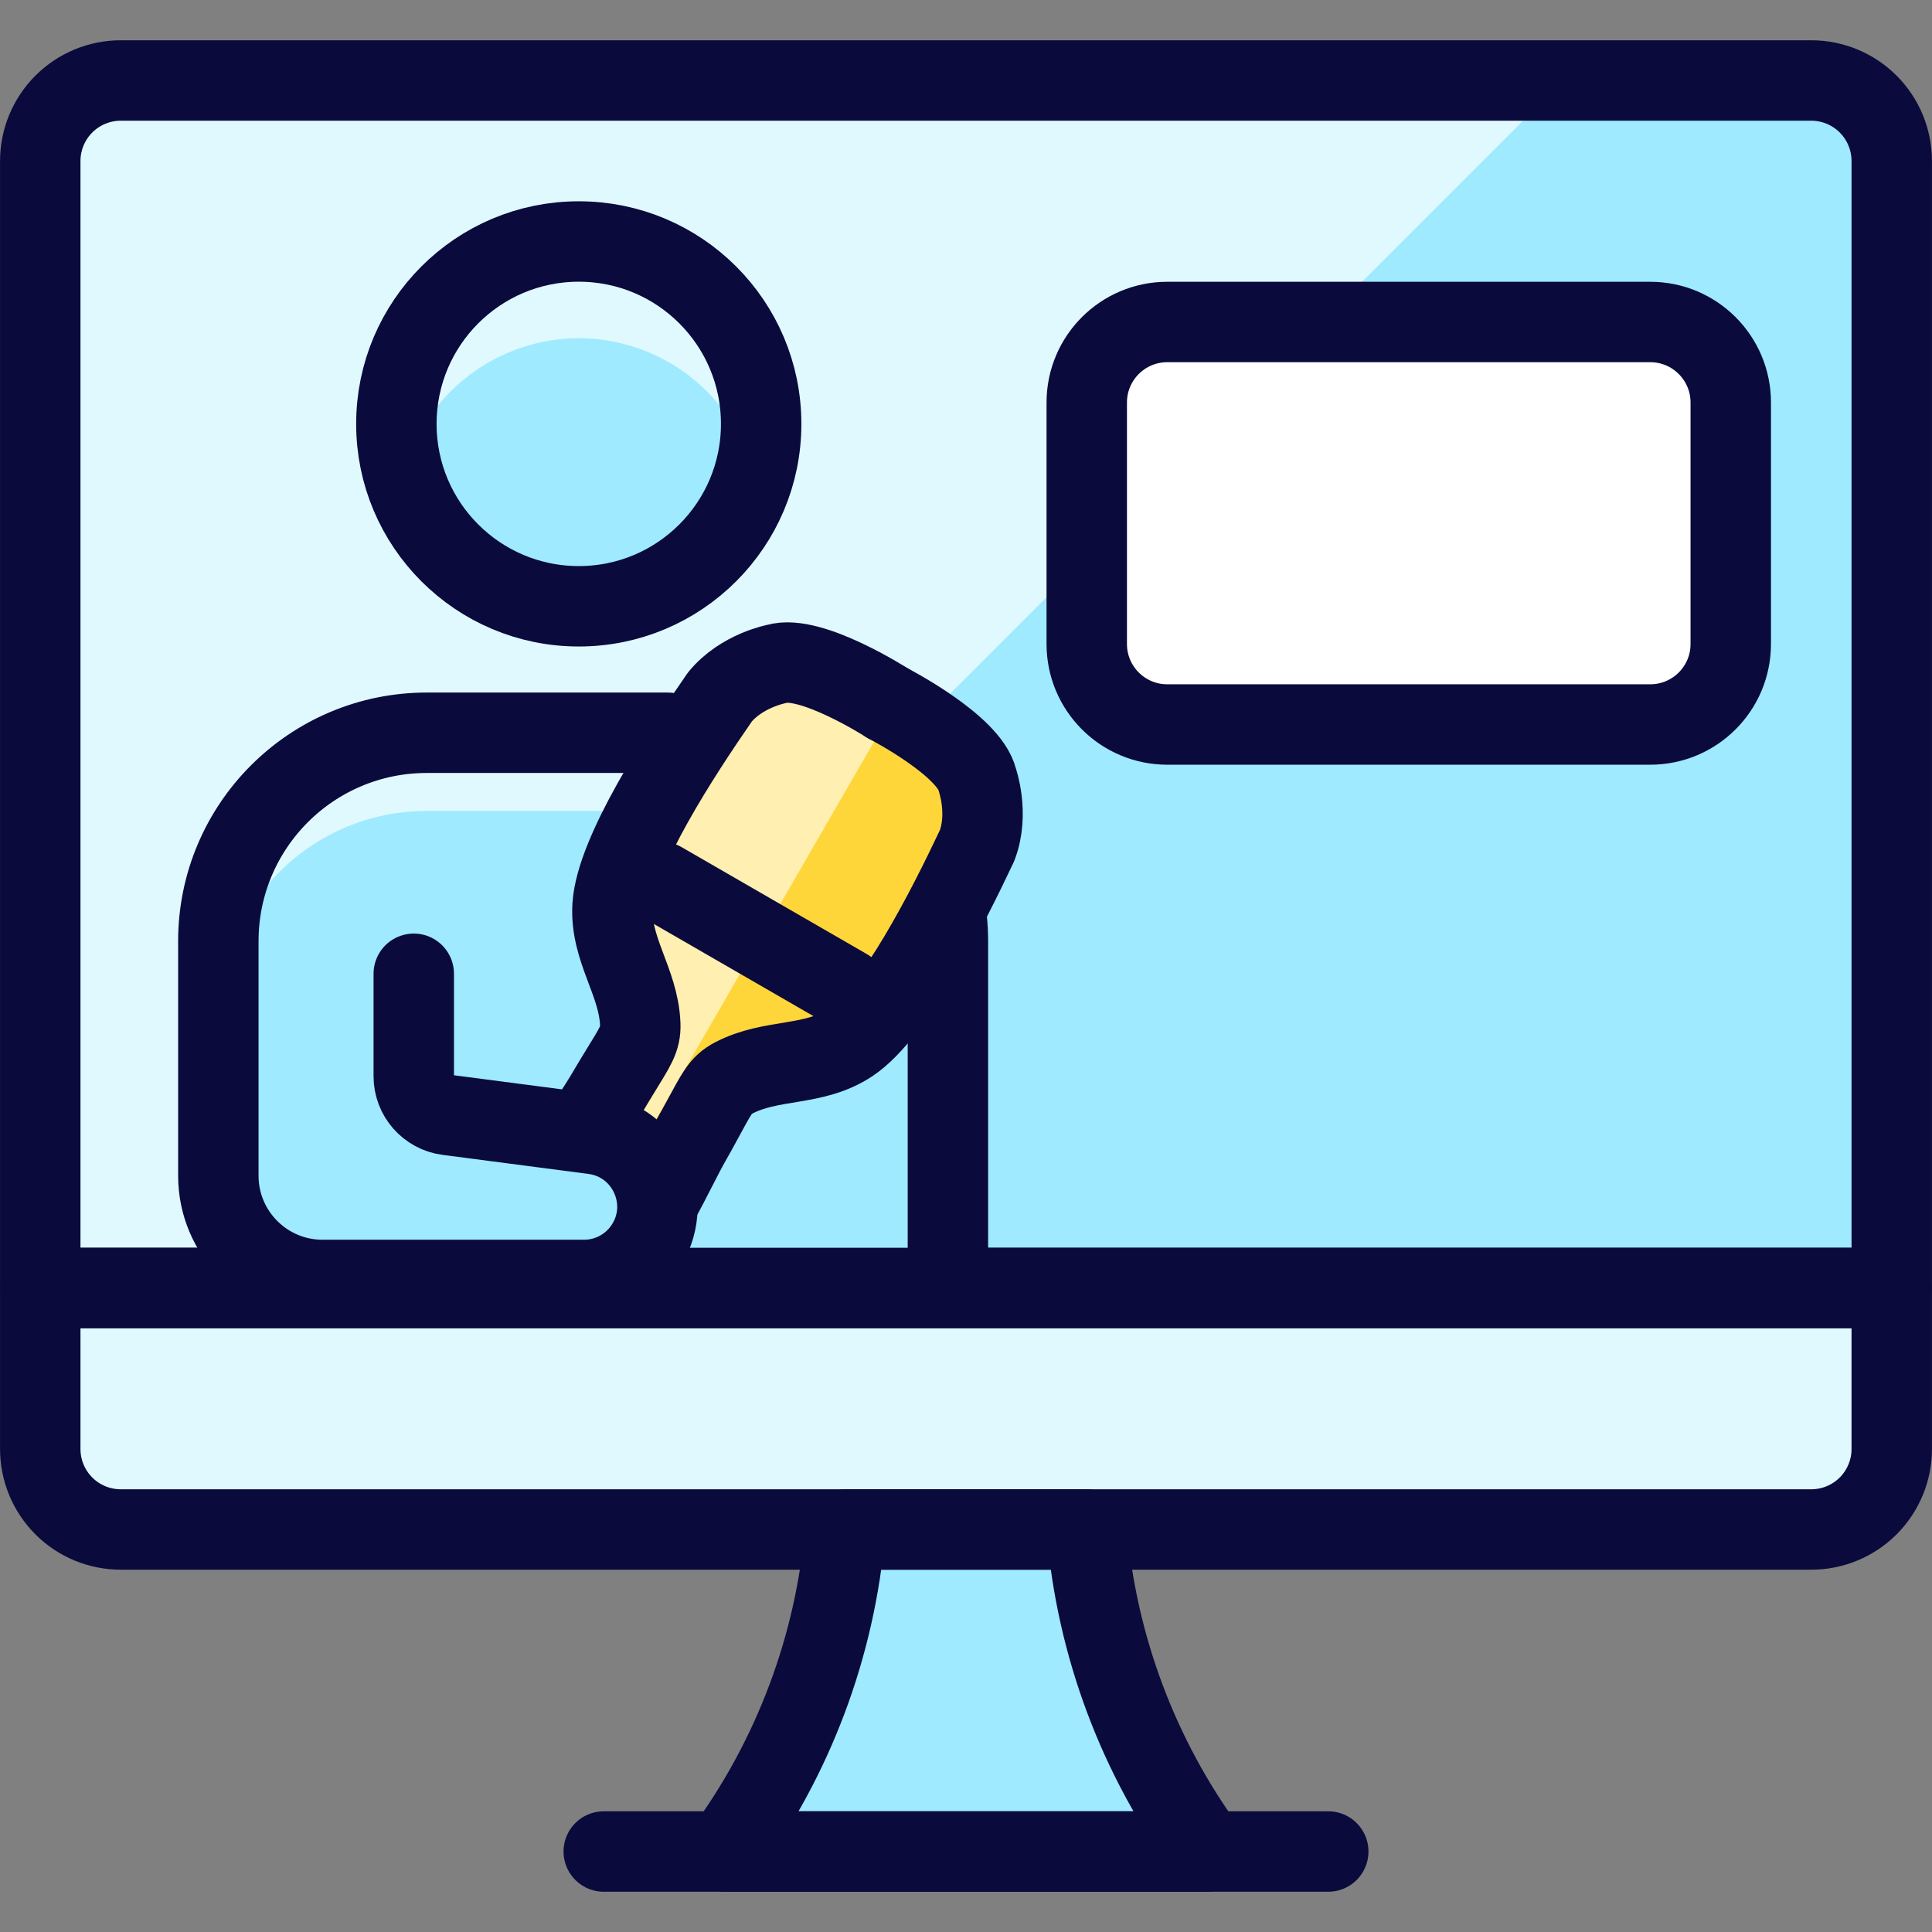
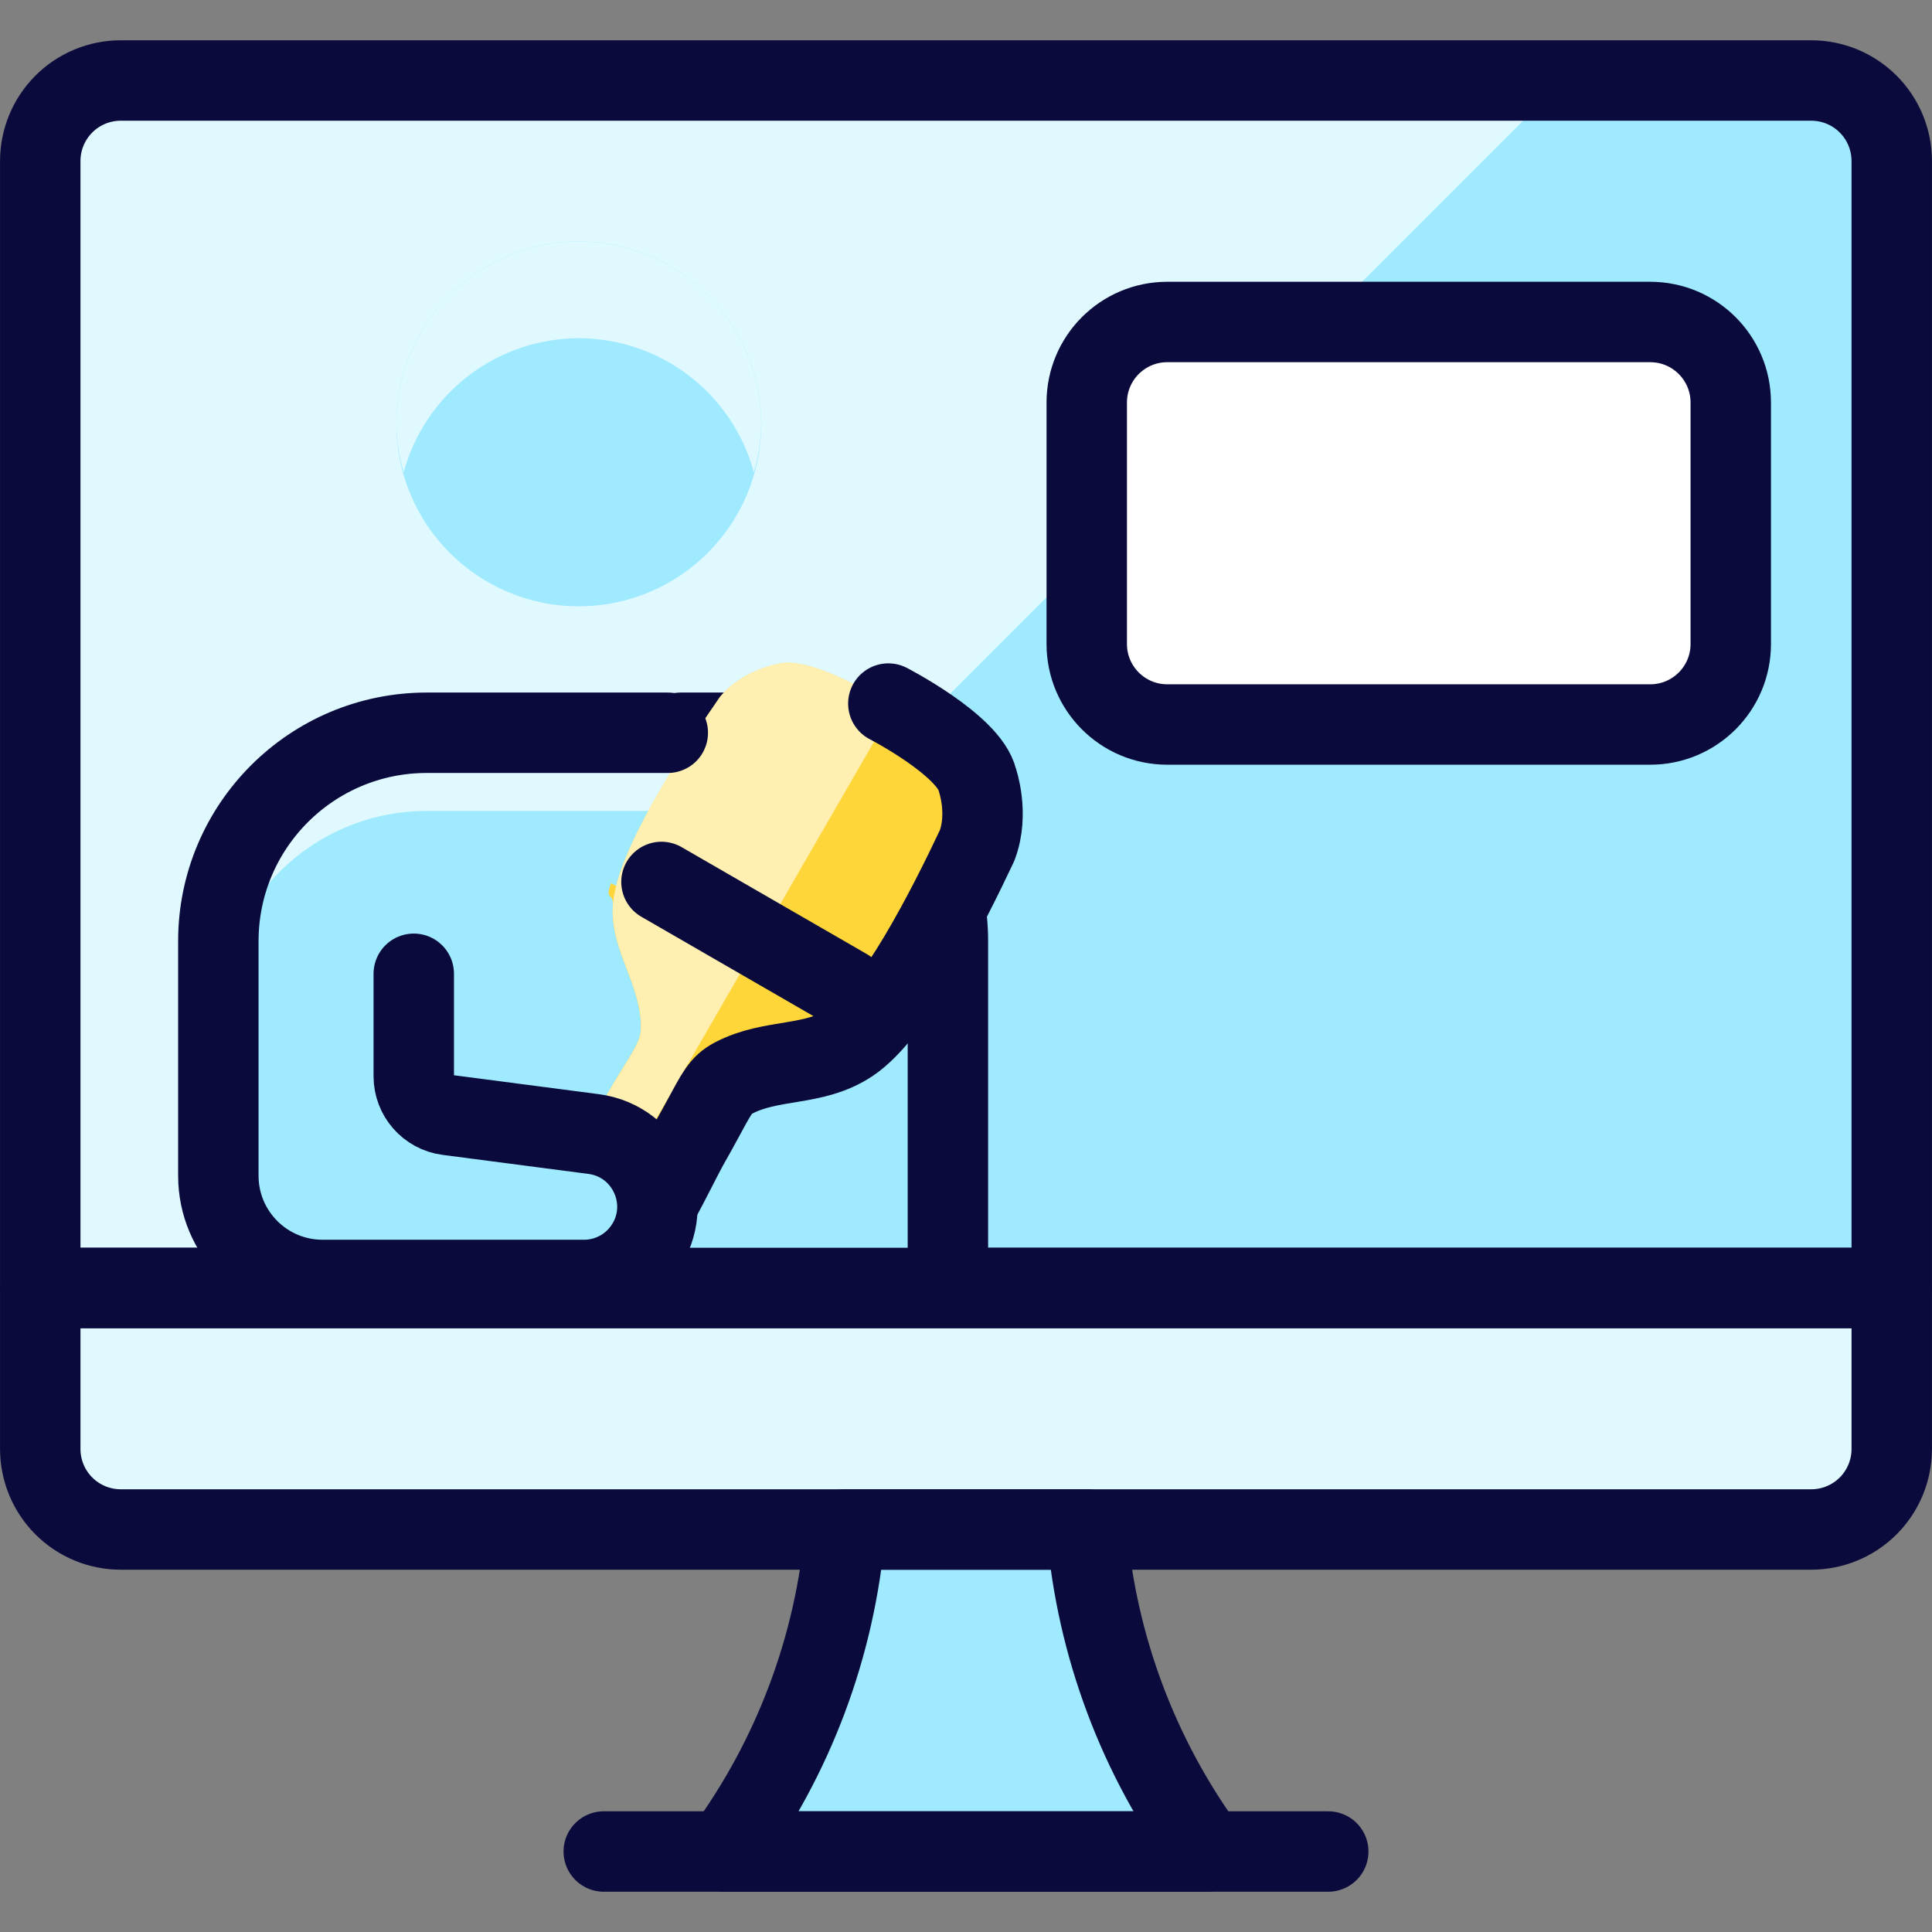
<svg xmlns="http://www.w3.org/2000/svg" width="80" height="80" viewBox="0 0 80 80" fill="none">
  <rect x="0" y="0" width="80" height="80" fill="#808080" stroke="none" />
  <path d="M45 63.333C45.409 68.153 47.139 72.767 50 76.667H30C32.861 72.767 34.591 68.153 35 63.333H45Z" fill="#9FEAFF" />
  <path d="M25 76.667H55" stroke="#0A0A3C" stroke-width="3.33" stroke-linecap="round" stroke-linejoin="round" />
  <path d="M78.333 6.667V53.333H1.667V6.667C1.667 5.783 2.018 4.935 2.643 4.31C3.268 3.684 4.116 3.333 5 3.333H75C75.884 3.333 76.732 3.684 77.357 4.31C77.982 4.935 78.333 5.783 78.333 6.667Z" fill="#9FEAFF" />
  <path d="M78.333 53.333V60C78.333 60.884 77.982 61.732 77.357 62.357C76.732 62.982 75.884 63.333 75 63.333H5C4.116 63.333 3.268 62.982 2.643 62.357C2.018 61.732 1.667 60.884 1.667 60V53.333H78.333Z" fill="#DFF9FF" />
  <path d="M5 3.333C4.116 3.333 3.268 3.684 2.643 4.31C2.018 4.935 1.667 5.783 1.667 6.667V53.333H14.733L64.733 3.333H5Z" fill="#DFF9FF" />
  <path d="M78.333 6.667V53.333H1.667V6.667C1.667 5.783 2.018 4.935 2.643 4.31C3.268 3.684 4.116 3.333 5 3.333H75C75.884 3.333 76.732 3.684 77.357 4.31C77.982 4.935 78.333 5.783 78.333 6.667Z" stroke="#0A0A3C" stroke-width="3.33" stroke-linecap="round" stroke-linejoin="round" />
  <path d="M23.966 25.105C28.137 25.105 31.518 21.724 31.518 17.553C31.518 13.381 28.137 10 23.966 10C19.794 10 16.413 13.381 16.413 17.553C16.413 21.724 19.794 25.105 23.966 25.105Z" fill="#9FEAFF" />
  <path d="M23.966 14.004C25.615 14.008 27.218 14.553 28.528 15.555C29.838 16.558 30.782 17.963 31.216 19.555C31.407 18.904 31.509 18.231 31.518 17.553C31.518 15.55 30.723 13.629 29.306 12.212C27.89 10.796 25.969 10 23.966 10C21.963 10 20.042 10.796 18.625 12.212C17.209 13.629 16.413 15.55 16.413 17.553C16.422 18.231 16.524 18.904 16.715 19.555C17.149 17.963 18.094 16.558 19.404 15.555C20.713 14.553 22.316 14.008 23.966 14.004Z" fill="#DFF9FF" />
-   <path d="M23.966 25.105C28.137 25.105 31.518 21.724 31.518 17.553C31.518 13.381 28.137 10 23.966 10C19.794 10 16.413 13.381 16.413 17.553C16.413 21.724 19.794 25.105 23.966 25.105Z" stroke="#0A0A3C" stroke-width="3.33" stroke-linecap="round" stroke-linejoin="round" />
-   <path d="M9.041 38.973C9.041 34.206 12.905 30.342 17.672 30.342H30.619C35.387 30.342 39.251 34.206 39.251 38.973V53L9.041 44.368V38.973Z" fill="#DFF9FF" />
  <path d="M9.041 42.211C9.041 37.444 12.905 33.579 17.672 33.579H30.619C35.387 33.579 39.251 37.444 39.251 42.211V53H13.356C10.973 53 9.041 51.068 9.041 48.684V42.211Z" fill="#9FEAFF" />
  <path d="M39.251 53V38.973C39.251 34.206 35.387 30.342 30.619 30.342H28.192" stroke="#0A0A3C" stroke-width="3.33" stroke-linecap="round" stroke-linejoin="round" />
  <path d="M26.77 50.407C26.387 50.597 24.878 49.726 24.878 49.726C24.878 49.726 23.37 48.855 23.343 48.428C23.325 48.142 23.907 47.242 24.471 46.371C24.747 45.946 25.017 45.528 25.212 45.191C25.335 44.978 25.495 44.715 25.672 44.426C26.347 43.322 26.571 43.02 26.545 42.407C26.47 40.632 25.268 39.299 25.378 37.485C25.511 35.292 28.18 31.21 29.809 28.862C30.71 27.762 32.171 27.497 32.171 27.497C33.577 27.076 36.772 29.126 36.772 29.126C36.772 29.126 40.145 30.868 40.483 32.296C40.483 32.296 40.984 33.694 40.482 35.024C39.263 37.609 37.062 41.962 35.23 43.173C33.714 44.175 31.958 43.801 30.383 44.623C29.84 44.907 29.691 45.252 29.072 46.389C28.91 46.686 28.762 46.956 28.639 47.17C28.445 47.507 28.218 47.95 27.988 48.401C27.515 49.325 27.028 50.28 26.77 50.407Z" fill="#FFD639" />
  <path d="M24.878 49.726C24.878 49.726 26.387 50.597 26.77 50.407C27.028 50.28 27.515 49.326 27.988 48.401C28.218 47.95 28.445 47.507 28.639 47.17C28.762 46.956 28.91 46.686 29.072 46.389C29.126 46.289 29.177 46.194 29.225 46.106C29.72 45.192 29.888 44.882 30.383 44.623C31.114 44.242 31.884 44.118 32.651 43.994C33.536 43.852 34.417 43.71 35.23 43.173C35.683 42.873 35.579 43.386 36.057 42.776L25.308 36.57C25.019 37.289 25.411 36.943 25.378 37.485C25.319 38.457 25.637 39.291 25.956 40.129C26.233 40.855 26.51 41.584 26.545 42.408C26.569 42.966 26.384 43.266 25.84 44.152C25.788 44.237 25.732 44.329 25.672 44.426C25.549 44.628 25.433 44.818 25.333 44.986C25.289 45.058 25.249 45.127 25.212 45.191C25.017 45.528 24.747 45.946 24.471 46.371C23.907 47.242 23.325 48.142 23.343 48.429C23.37 48.855 24.878 49.726 24.878 49.726Z" fill="#FFD639" />
  <path opacity="0.6" d="M25.133 49.866L37.027 29.264C36.867 29.175 36.772 29.126 36.772 29.126C36.772 29.126 33.577 27.076 32.171 27.497C32.171 27.497 30.71 27.762 29.809 28.862C28.18 31.21 25.511 35.292 25.378 37.485C25.319 38.457 25.637 39.291 25.956 40.129C26.233 40.855 26.51 41.584 26.545 42.408C26.569 42.966 26.384 43.266 25.84 44.151C25.788 44.237 25.732 44.329 25.672 44.426C25.495 44.715 25.335 44.978 25.212 45.191C25.017 45.528 24.746 45.946 24.471 46.371C23.907 47.242 23.324 48.142 23.343 48.428C23.37 48.855 24.878 49.726 24.878 49.726C24.878 49.726 24.978 49.784 25.133 49.866Z" fill="white" />
-   <path d="M26.711 50.405C26.328 50.596 24.829 49.73 24.829 49.73C24.829 49.73 23.331 48.865 23.305 48.438C23.288 48.152 23.87 47.251 24.435 46.379C24.71 45.953 24.981 45.535 25.176 45.197C25.299 44.984 25.46 44.721 25.637 44.431C26.312 43.326 26.536 43.023 26.512 42.411C26.443 40.638 25.251 39.309 25.366 37.496C25.506 35.305 28.176 31.217 29.806 28.865C30.706 27.763 32.161 27.493 32.161 27.493C33.563 27.068 36.737 29.106 36.737 29.106" stroke="#0A0A3C" stroke-width="3.33" stroke-linecap="round" stroke-linejoin="round" />
  <path d="M23.352 48.465C23.378 48.892 24.877 49.757 24.877 49.757C24.877 49.757 26.375 50.622 26.758 50.431C27.015 50.303 27.503 49.348 27.976 48.423C28.207 47.972 28.434 47.528 28.629 47.19C28.752 46.977 28.9 46.706 29.062 46.408C29.682 45.271 29.831 44.925 30.373 44.64C31.944 43.813 33.691 44.181 35.203 43.175C37.031 41.959 39.237 37.602 40.458 35.015C40.963 33.684 40.468 32.289 40.468 32.289C40.136 30.863 36.784 29.133 36.784 29.133" stroke="#0A0A3C" stroke-width="3.33" stroke-linecap="round" stroke-linejoin="round" />
  <line x1="1.665" y1="-1.665" x2="10.524" y2="-1.665" transform="matrix(-0.866 -0.5 -0.5 0.866 35.671 43.223)" stroke="#0A0A3C" stroke-width="3.33" stroke-linecap="round" stroke-linejoin="round" />
  <path d="M24.185 53H19.116C15.637 53 14.025 48.68 16.655 46.401C16.959 46.138 17.361 46.017 17.76 46.069L24.577 46.958C26.836 47.252 27.977 49.839 26.67 51.706C26.102 52.517 25.175 53 24.185 53Z" fill="#9FEAFF" />
  <path d="M17.133 40.322V44.566C17.133 45.378 17.736 46.065 18.542 46.17L24.577 46.958C26.836 47.252 27.977 49.839 26.67 51.706V51.706C26.102 52.517 25.175 53 24.185 53H13.356C10.973 53 9.041 51.067 9.041 48.684V38.973C9.041 34.206 12.905 30.342 17.672 30.342H27.652" stroke="#0A0A3C" stroke-width="3.33" stroke-linecap="round" stroke-linejoin="round" />
  <path d="M68.333 13.333H48.333C46.492 13.333 45 14.826 45 16.667V26.667C45 28.508 46.492 30 48.333 30H68.333C70.174 30 71.667 28.508 71.667 26.667V16.667C71.667 14.826 70.174 13.333 68.333 13.333Z" fill="white" />
  <path d="M45 63.333C45.409 68.153 47.139 72.767 50 76.667H30C32.861 72.767 34.591 68.153 35 63.333H45Z" stroke="#0A0A3C" stroke-width="3.33" stroke-linecap="round" stroke-linejoin="round" />
  <path d="M78.333 53.333V60C78.333 60.884 77.982 61.732 77.357 62.357C76.732 62.982 75.884 63.333 75 63.333H5C4.116 63.333 3.268 62.982 2.643 62.357C2.018 61.732 1.667 60.884 1.667 60V53.333H78.333Z" stroke="#0A0A3C" stroke-width="3.33" stroke-linecap="round" stroke-linejoin="round" />
  <path d="M68.333 13.333H48.333C46.492 13.333 45 14.826 45 16.667V26.667C45 28.508 46.492 30 48.333 30H68.333C70.174 30 71.667 28.508 71.667 26.667V16.667C71.667 14.826 70.174 13.333 68.333 13.333Z" stroke="#0A0A3C" stroke-width="3.33" stroke-linecap="round" stroke-linejoin="round" />
</svg>